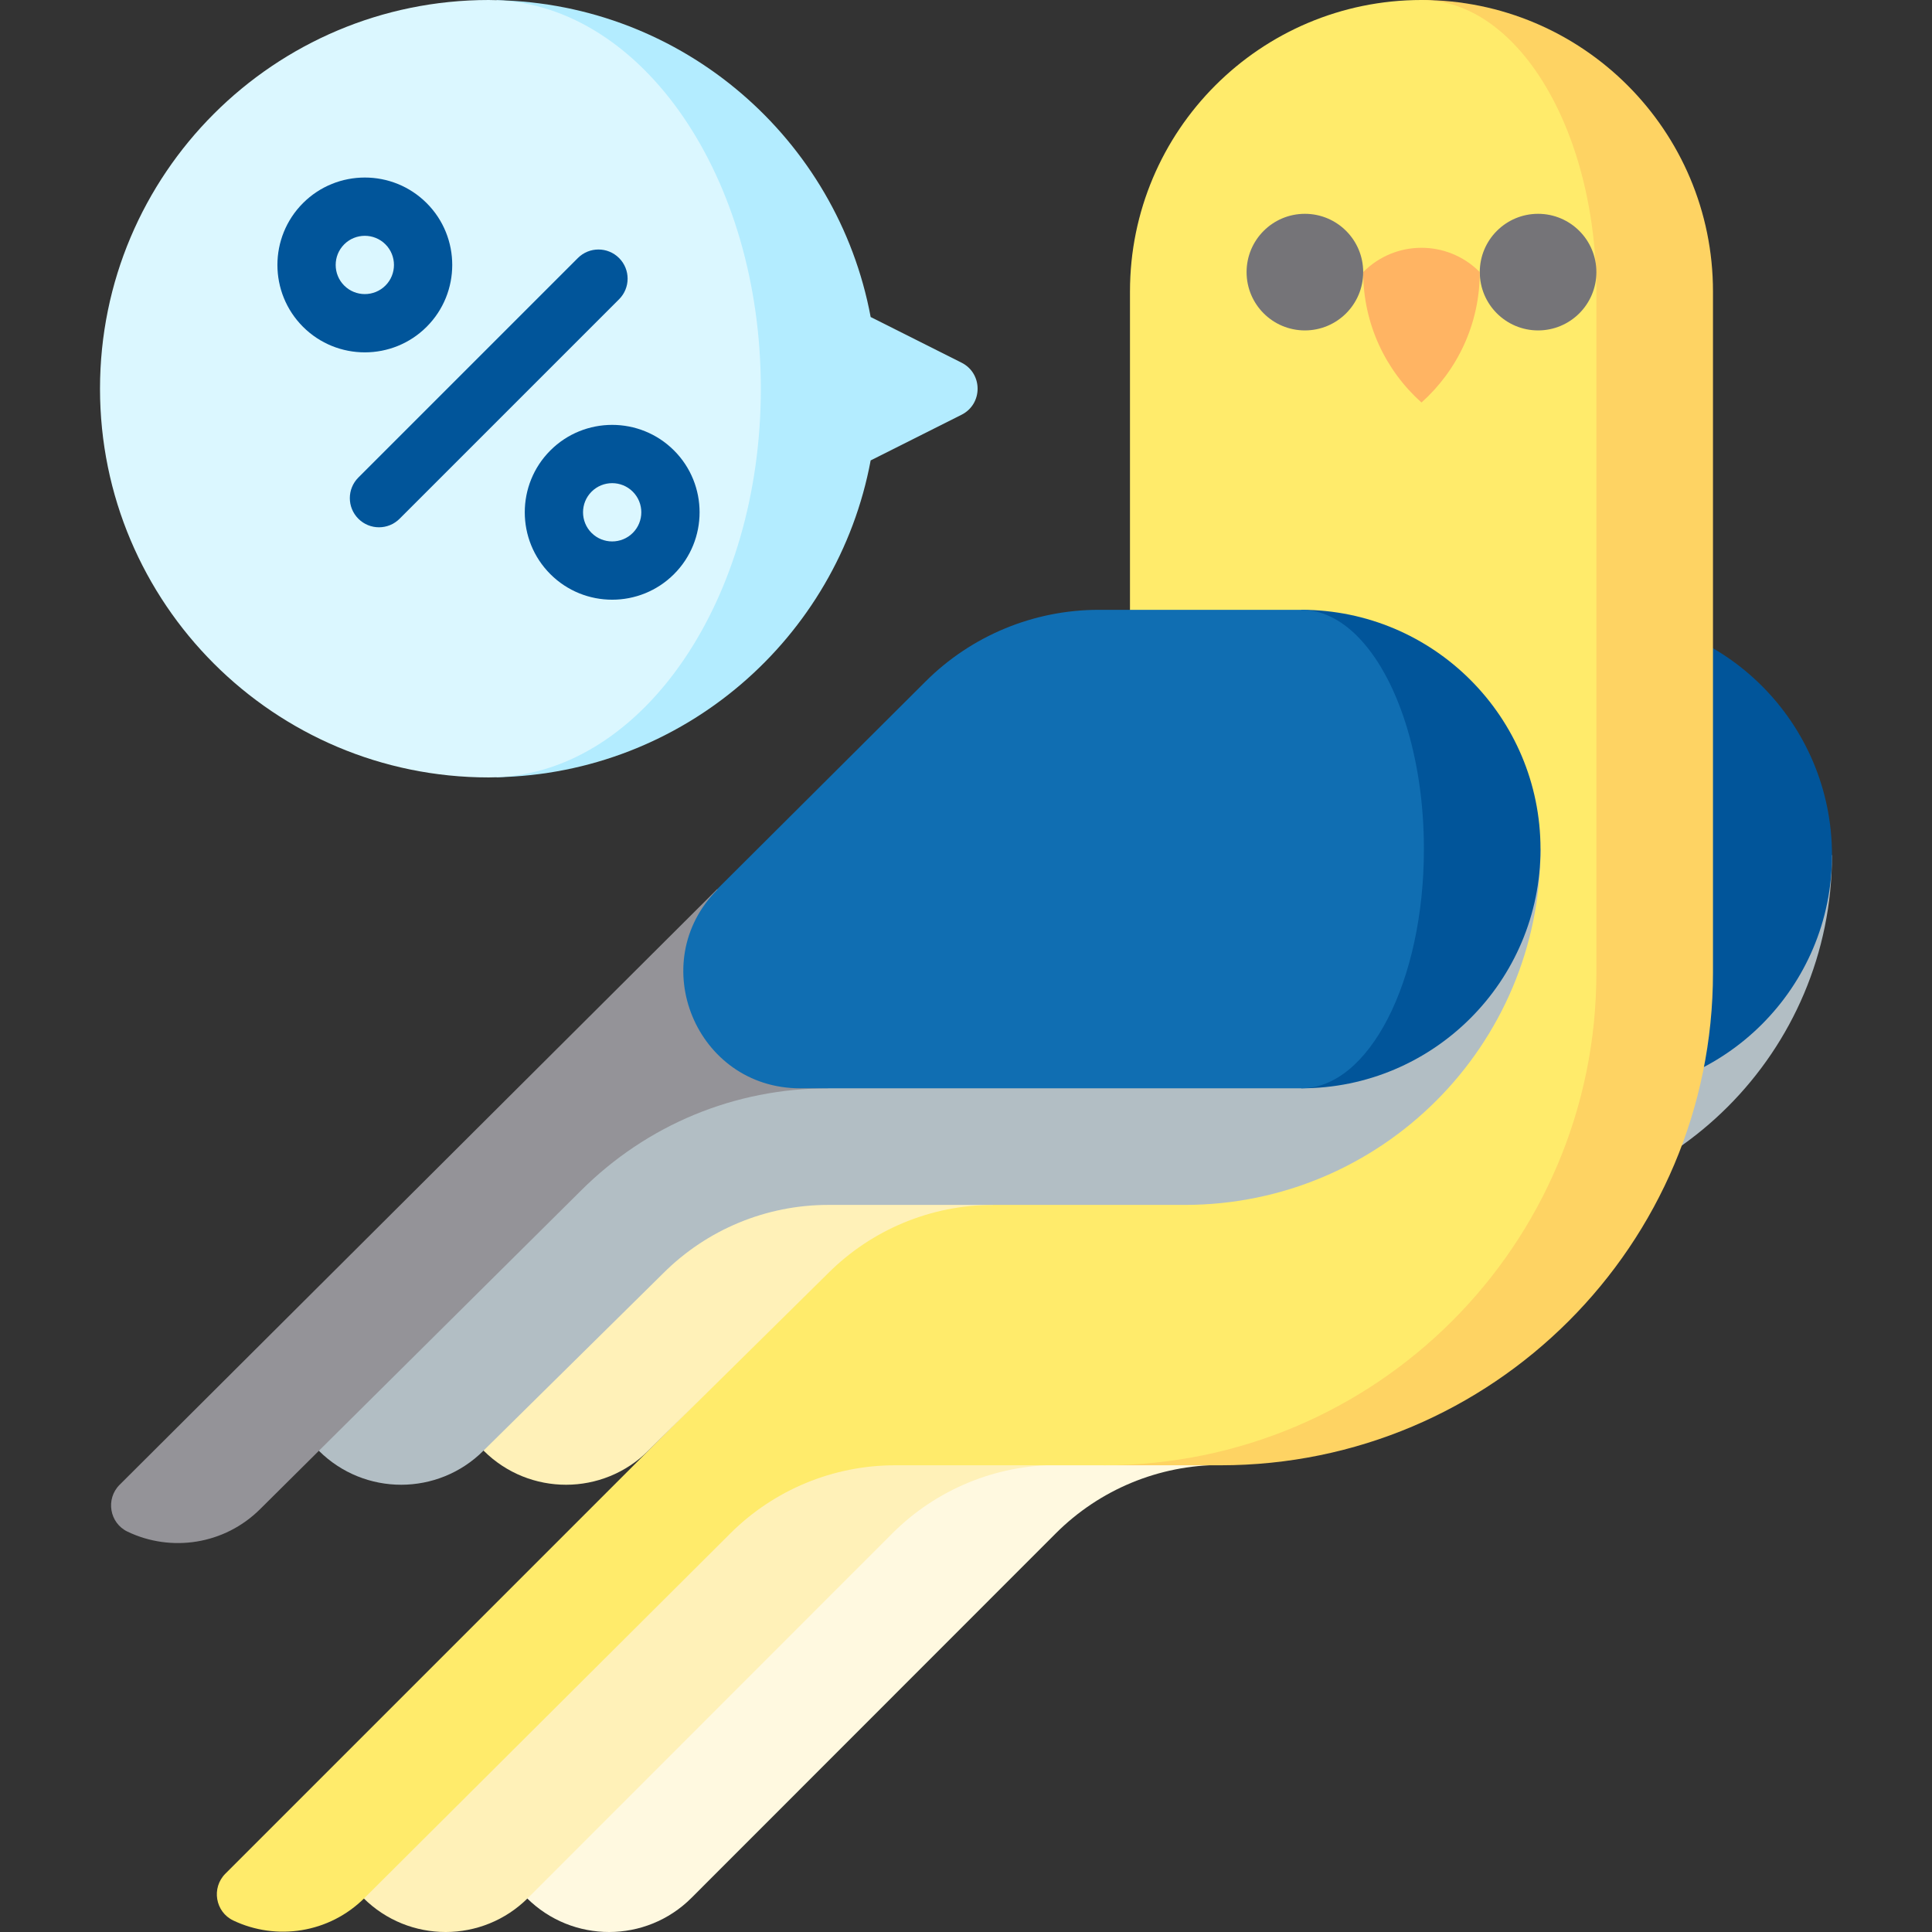
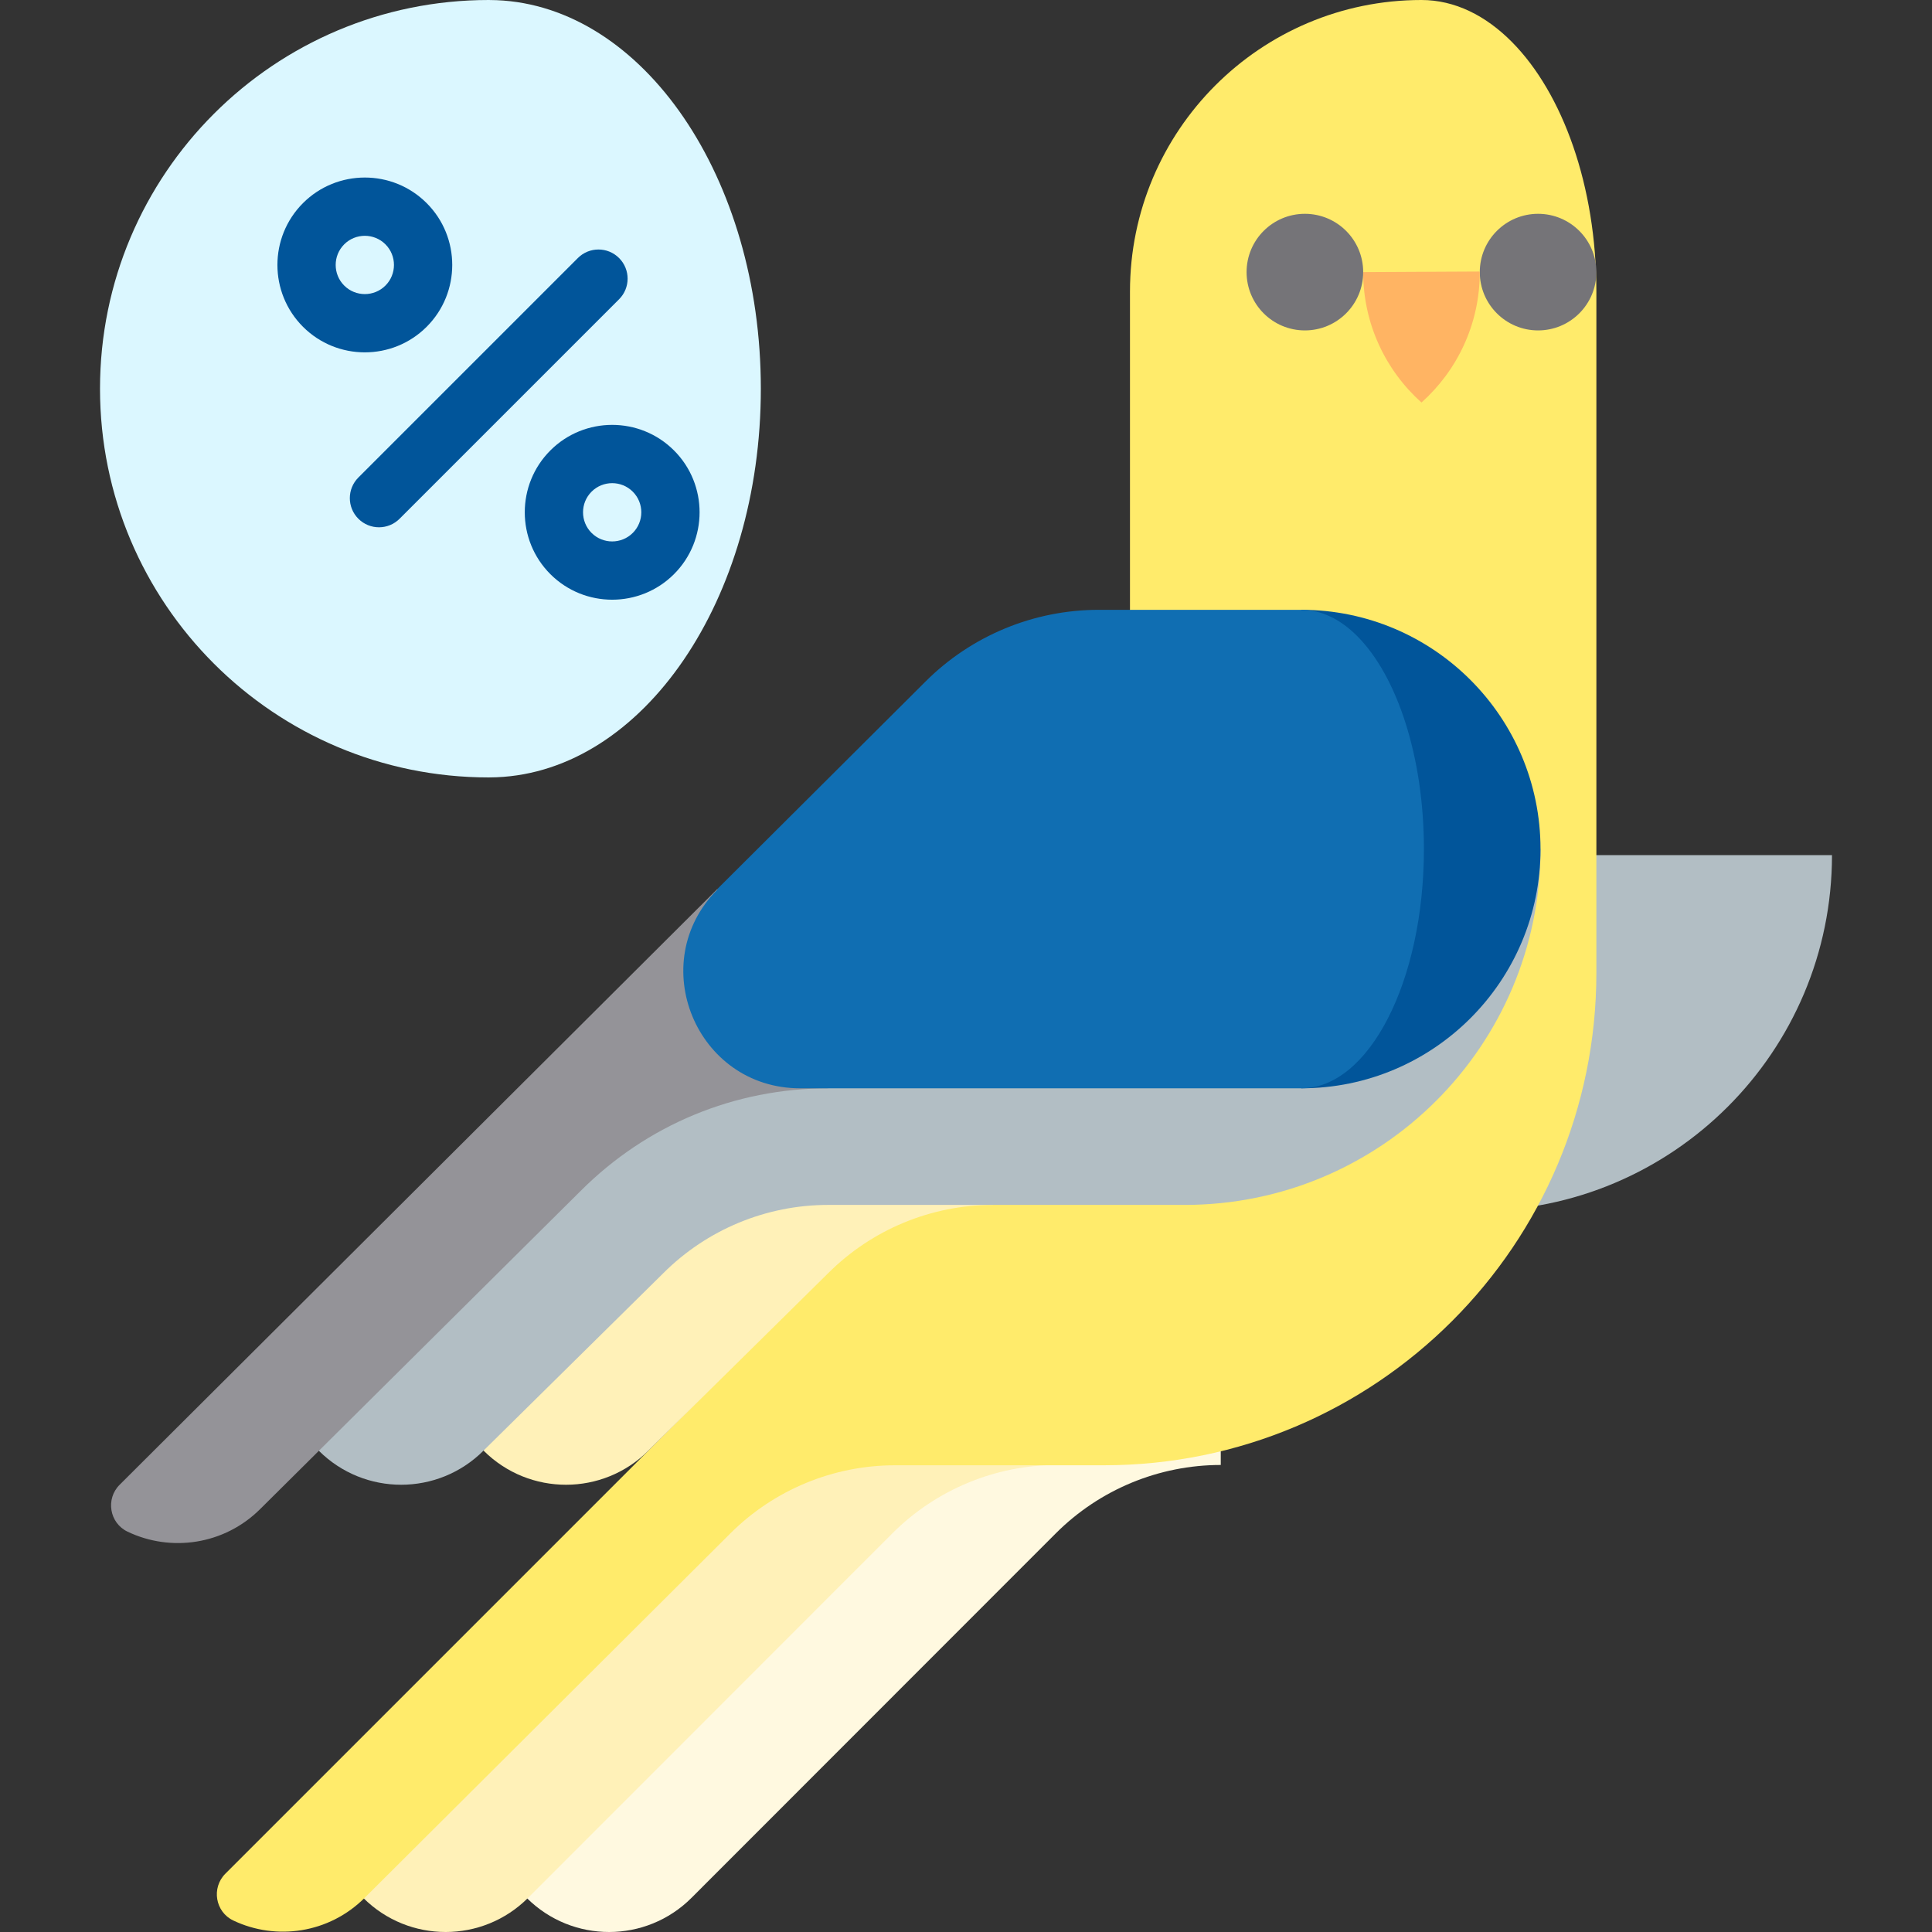
<svg xmlns="http://www.w3.org/2000/svg" id="Capa_1" enable-background="new 0 0 497.08 497.08" height="512" viewBox="0 0 497.08 497.08" width="512">
  <rect x="0" y="0" width="497.08" height="497.08" fill="#333333" stroke="none" />
  <g>
    <path d="m379.797 220.012v91.552c50.563 0 91.552-40.989 91.552-91.552z" fill="#b2bec4" />
-     <path d="m409.799 158.454v123.11c33.99 0 61.55-27.56 61.55-61.55s-27.56-61.55-61.55-61.56z" fill="#01559a" />
    <path d="m269.088 331.919-133.542 126.423v30c11.72 11.67 30.67 11.65 42.37-.05l93.742-93.793c11.25-11.25 26.52-17.58 42.43-17.58v-45z" fill="#fff9e0" />
    <path d="m227.04 331.919-133.542 126.423v30c11.72 11.67 30.67 11.65 42.37-.05l93.742-93.793c11.25-11.25 26.52-17.58 42.43-17.58v-45z" fill="#fff1b8" />
-     <path d="m365.729 0-81.72 377h30c69.99 0 126.72-56.73 126.72-126.72v-175.28c0-41.42-33.58-75-75-75z" fill="#fed363" />
    <path d="m389.059 10.86c12.99 13.15 21.67 36.96 21.67 64.14v175.28c0 69.986-56.734 126.72-126.72 126.72h-53.72c-15.87 0-31.1 6.29-42.35 17.5l-94.12 93.79c-9.139 9.139-22.746 11.084-33.791 5.835-4.661-2.215-5.683-8.412-2.034-12.06l172.055-172.055 60.68-153.11v-81.9c0-41.42 33.58-75 75-75 8.54 0 16.53 3.97 23.33 10.86z" fill="#ffeb6b" />
    <path d="m210.492 265.01-86.03 78.26v30c11.72 11.67 30.67 11.65 42.37-.05l46.23-45.63c11.25-11.25 26.52-17.58 42.43-17.58v-45z" fill="#fff1b8" />
    <path d="m168.074 265.009-86.03 78.26v30c11.72 11.67 30.67 11.65 42.37-.05l46.23-45.63c11.25-11.25 26.52-17.58 42.43-17.58h91.728c50.563 0 91.553-40.989 91.553-91.553-.001 0-228.281 46.553-228.281 46.553z" fill="#b2bec4" />
    <path d="m184.654 228.799-.08-.08-153.787 153.287c-3.658 3.646-2.634 9.838 2.023 12.069 11.156 5.343 24.927 3.391 34.173-5.855l15.06-14.95 67.39-66.9c17-16.99 39.6-26.36 63.64-26.36z" fill="#949398" />
    <path d="m334.804 156.899v123.11c33.99 0 61.55-27.56 61.55-61.55s-27.56-61.55-61.55-61.56z" fill="#01559a" />
    <path d="m349.174 163.639c10.2 10.2 17.18 30.92 17.18 54.82 0 33.99-14.13 61.55-31.55 61.55h-128.94c-26.73 0-40.11-32.32-21.21-51.21l-.08-.08 53.53-53.35c11.83-11.83 27.88-18.47 44.61-18.47h52.09c5.17 0 10.06 2.43 14.37 6.74z" fill="#106eb2" />
    <circle cx="395.731" cy="70.012" fill="#757478" r="15" />
    <circle cx="335.731" cy="70.012" fill="#757478" r="15" />
-     <path d="m224.011 81.564c-8.54-45.763-48.21-80.548-96.216-81.518v199.932c48.006-.97 87.675-35.756 96.216-81.518l23.38-11.746c5.511-2.769 5.511-10.635 0-13.404z" fill="#b3ecff" />
    <path d="m195.755 100.012c0-54.254-30.242-98.414-67.959-99.966-.685-.014-1.365-.046-2.053-.046-55.235 0-100.012 44.777-100.012 100.012s44.777 100.012 100.012 100.012c.688 0 1.368-.032 2.053-.046 37.717-1.552 67.959-45.712 67.959-99.966z" fill="#dbf7ff" />
    <g fill="#01559a">
      <path d="m93.865 90.658c-5.762 0-11.523-2.193-15.91-6.58-8.773-8.773-8.773-23.047 0-31.82 8.773-8.774 23.048-8.773 31.82 0 8.773 8.773 8.773 23.047 0 31.82-4.386 4.386-10.148 6.58-15.91 6.58zm0-29.987c-1.921 0-3.841.731-5.304 2.193-2.924 2.924-2.924 7.683 0 10.607 2.925 2.924 7.682 2.924 10.607 0 2.924-2.924 2.924-7.683 0-10.607-1.462-1.461-3.382-2.193-5.303-2.193z" />
      <path d="m157.505 154.297c-5.762 0-11.523-2.193-15.91-6.58-8.773-8.773-8.773-23.047 0-31.82 8.773-8.774 23.048-8.773 31.82 0 8.773 8.773 8.773 23.047 0 31.82-4.387 4.387-10.148 6.58-15.91 6.58zm0-29.986c-1.921 0-3.841.731-5.304 2.193-2.924 2.924-2.924 7.683 0 10.607 2.925 2.924 7.682 2.925 10.607 0 2.924-2.924 2.924-7.683 0-10.607-1.462-1.461-3.383-2.193-5.303-2.193z" />
      <path d="m97.508 135.665c-1.919 0-3.839-.732-5.303-2.197-2.929-2.929-2.929-7.678 0-10.606l56.47-56.47c2.929-2.929 7.678-2.929 10.606 0 2.929 2.929 2.929 7.678 0 10.606l-56.47 56.47c-1.464 1.465-3.384 2.197-5.303 2.197z" />
    </g>
-     <path d="m350.731 70.012c0 13.341 5.792 25.315 15 33.552 9.208-8.237 15-20.211 15-33.552l-.153-.152c-8.284-8.2-21.647-8.132-29.847.152z" fill="#ffb463" />
+     <path d="m350.731 70.012c0 13.341 5.792 25.315 15 33.552 9.208-8.237 15-20.211 15-33.552l-.153-.152z" fill="#ffb463" />
  </g>
</svg>